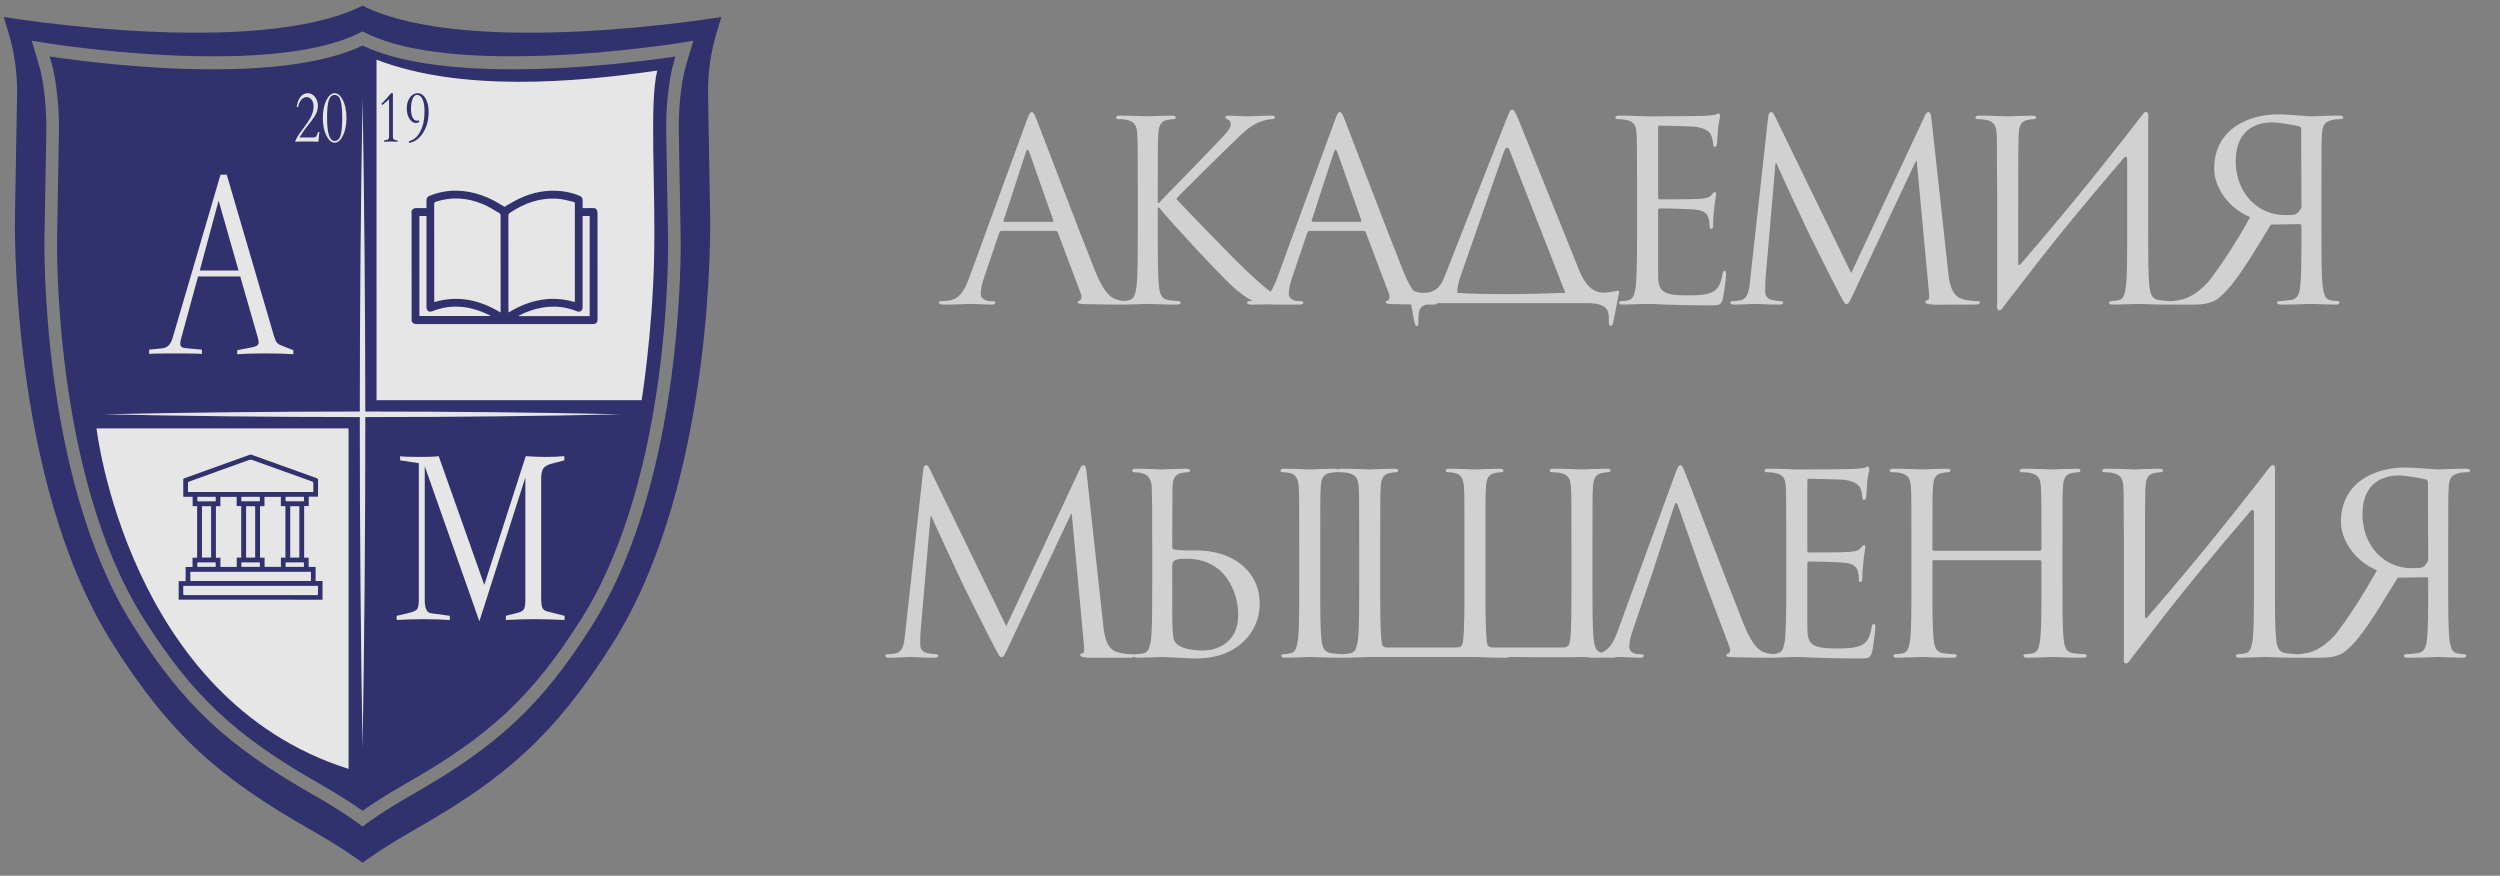
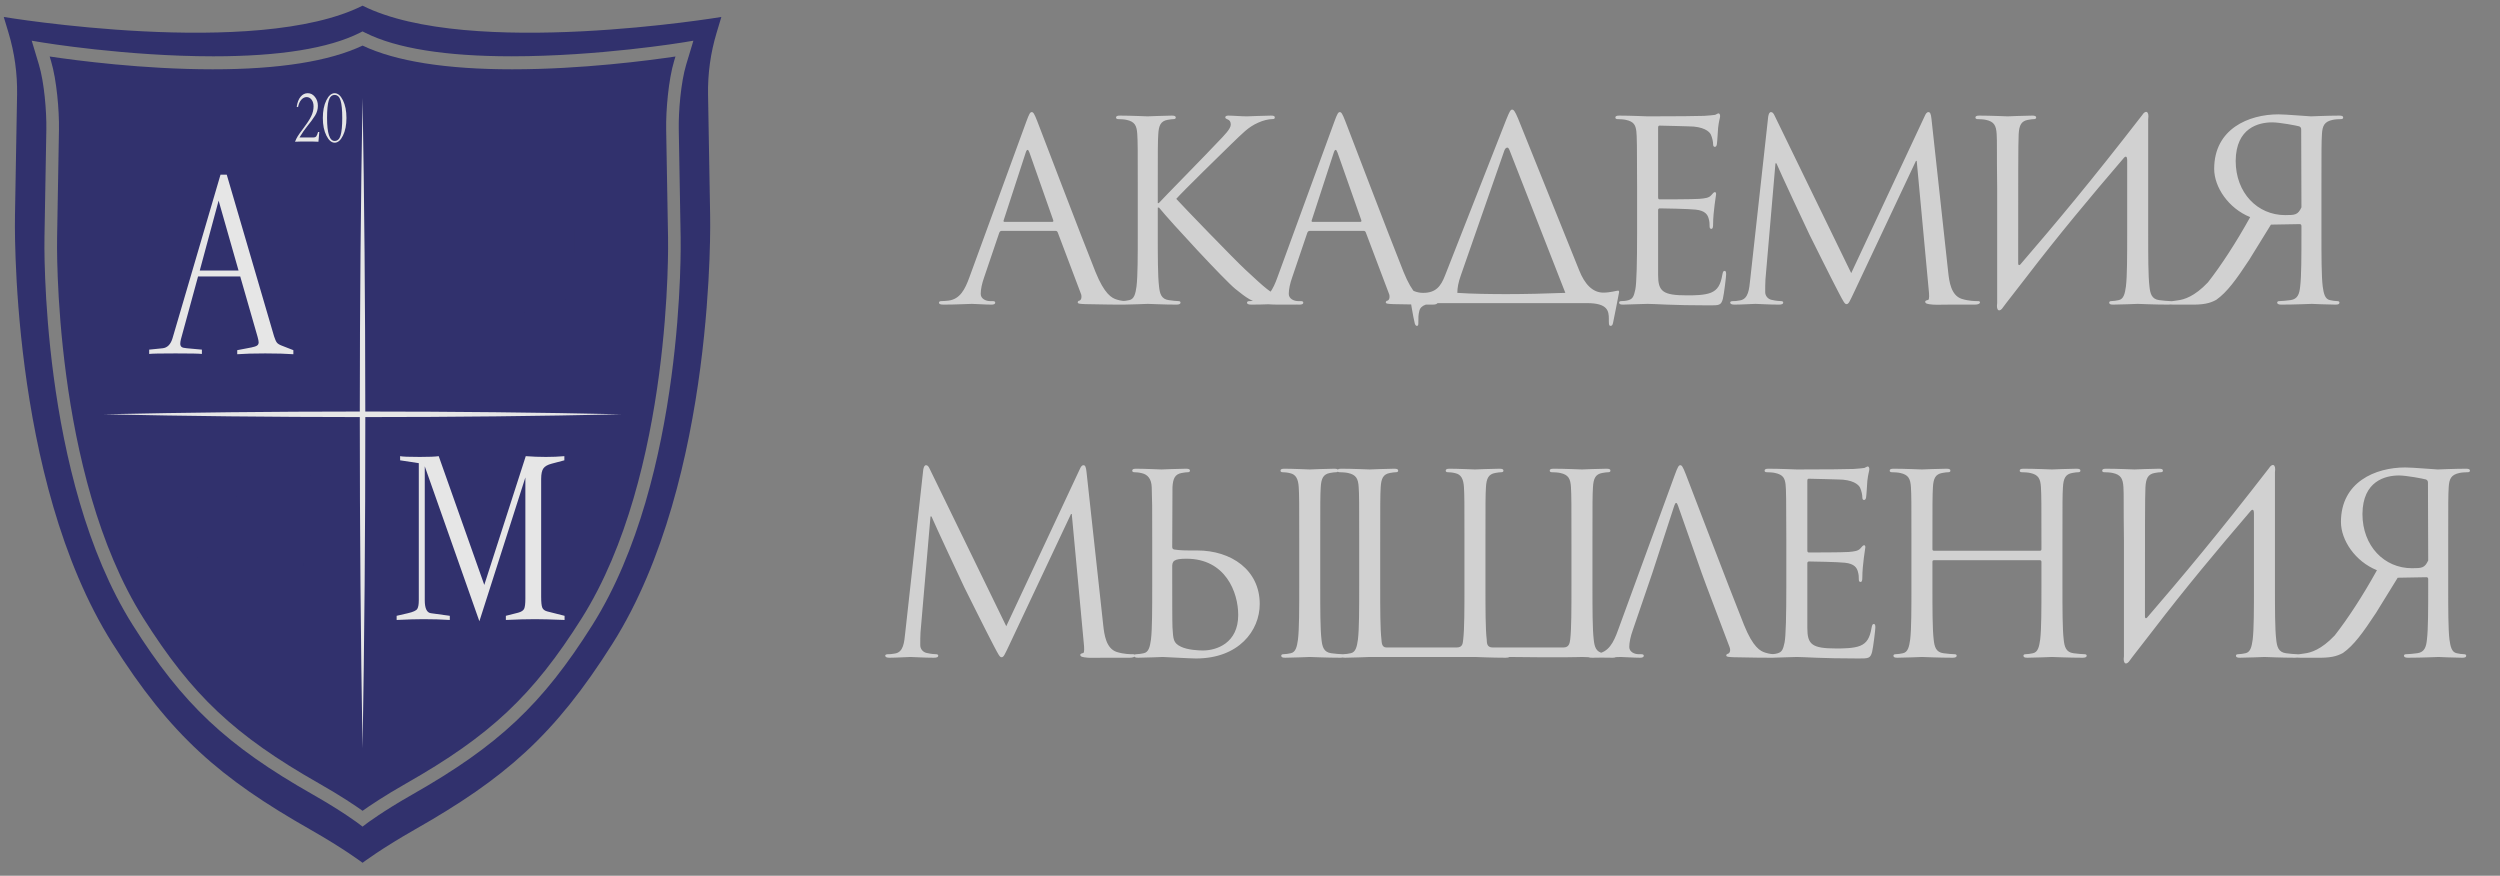
<svg xmlns="http://www.w3.org/2000/svg" width="177" height="62" viewBox="0 0 177 62" fill="none">
  <rect x="0" y="0" width="177" height="62" fill="#808080" stroke="none" />
  <g opacity="0.8">
    <path d="M36.268 4.907C31.59 4.907 28.026 4.342 25.669 3.228C23.312 4.342 19.746 4.907 15.069 4.907C10.127 4.907 5.355 4.275 3.516 4C3.549 4.109 3.582 4.218 3.614 4.327C4.01 5.642 4.198 7.809 4.175 9.179C4.131 11.733 4.087 14.287 4.042 16.84C4.038 17.006 3.716 33.56 10.156 43.774C13.597 49.231 16.617 52.073 22.586 55.467C24.14 56.349 25.186 57.06 25.67 57.405C26.153 57.061 27.198 56.351 28.754 55.467C34.724 52.073 37.744 49.231 41.184 43.774C47.627 33.555 47.302 17.008 47.298 16.84C47.253 14.287 47.209 11.733 47.165 9.179C47.141 7.808 47.329 5.642 47.725 4.327C47.757 4.218 47.79 4.109 47.823 4C45.984 4.275 41.211 4.907 36.268 4.907Z" fill="#1D1D68" />
    <path d="M51.072 1.201C51.072 1.201 33.213 4.18 25.669 0.402C18.124 4.18 0.266 1.201 0.266 1.201C0.379 1.578 0.492 1.955 0.606 2.331C1.031 3.745 1.234 5.218 1.209 6.696C1.159 9.542 1.11 12.388 1.061 15.234C1.061 15.234 0.607 33.886 7.954 45.541C12.081 52.087 15.608 55.116 21.988 58.743C24.379 60.104 25.669 61.085 25.669 61.085C25.669 61.085 26.958 60.104 29.35 58.743C35.73 55.116 39.257 52.087 43.384 45.541C50.731 33.886 50.277 15.234 50.277 15.234C50.228 12.388 50.179 9.542 50.13 6.696C50.104 5.218 50.307 3.746 50.733 2.331C50.846 1.955 50.959 1.578 51.072 1.201ZM48.976 3.268C48.843 3.709 48.711 4.149 48.578 4.589C48.209 5.816 48.034 7.862 48.057 9.164C48.101 11.716 48.145 14.269 48.19 16.821C48.194 16.99 48.524 33.809 41.937 44.258C38.405 49.861 35.307 52.775 29.19 56.253C27.086 57.449 25.95 58.311 25.937 58.321C25.898 58.351 25.858 58.381 25.819 58.411C25.769 58.449 25.719 58.487 25.669 58.525C25.619 58.487 25.569 58.449 25.519 58.411C25.48 58.381 25.44 58.35 25.4 58.32C25.388 58.311 24.251 57.448 22.148 56.253C16.031 52.775 12.934 49.861 9.402 44.258C2.817 33.816 3.144 16.989 3.148 16.822C3.192 14.27 3.236 11.717 3.281 9.164C3.303 7.862 3.128 5.817 2.759 4.589C2.626 4.149 2.494 3.709 2.362 3.268C2.323 3.139 2.284 3.01 2.245 2.881C2.377 2.904 2.509 2.926 2.64 2.948C2.745 2.965 2.85 2.983 2.955 3C3.013 3.01 8.927 3.987 15.103 3.987C19.778 3.987 23.267 3.428 25.47 2.324C25.5 2.309 25.529 2.294 25.558 2.279C25.595 2.261 25.632 2.242 25.669 2.224C25.705 2.242 25.742 2.261 25.779 2.279C25.808 2.294 25.838 2.309 25.867 2.324C28.071 3.427 31.559 3.986 36.234 3.986C42.39 3.986 48.324 3.009 48.383 3C48.488 2.982 48.592 2.964 48.697 2.947C48.829 2.925 48.96 2.903 49.092 2.881C49.053 3.01 49.014 3.139 48.976 3.268Z" fill="#1D1D68" />
    <path d="M43.982 29.332C38.158 29.201 32.013 29.137 25.863 29.136C25.859 21.603 25.795 14.084 25.669 6.951C25.542 14.086 25.478 21.604 25.474 29.136C19.327 29.138 13.182 29.204 7.355 29.332C13.18 29.461 19.326 29.527 25.474 29.529C25.473 37.481 25.538 45.442 25.669 52.979C25.8 45.443 25.866 37.482 25.864 29.529C32.014 29.529 38.159 29.464 43.982 29.332Z" fill="white" />
    <path d="M39.972 43.893C39.042 43.856 38.349 43.837 37.894 43.837C37.292 43.837 36.6 43.856 35.815 43.893C35.815 43.795 35.815 43.697 35.815 43.599C36.106 43.525 36.397 43.452 36.688 43.378C36.911 43.317 37.051 43.225 37.109 43.103C37.167 42.98 37.196 42.742 37.196 42.386C37.196 39.525 37.196 36.664 37.196 33.803C36.111 37.197 35.025 40.591 33.94 43.985C32.651 40.327 31.362 36.67 30.073 33.013C30.073 36.174 30.073 39.335 30.073 42.496C30.073 43.073 30.218 43.378 30.509 43.415C30.955 43.476 31.401 43.537 31.846 43.599C31.846 43.697 31.846 43.795 31.846 43.893C31.265 43.856 30.64 43.837 29.971 43.837C29.477 43.837 28.847 43.856 28.082 43.893C28.082 43.795 28.082 43.697 28.082 43.599C28.348 43.537 28.615 43.476 28.881 43.415C29.25 43.33 29.47 43.228 29.542 43.112C29.615 42.995 29.651 42.79 29.651 42.496C29.651 39.261 29.651 36.027 29.651 32.792C29.21 32.724 28.769 32.657 28.328 32.59C28.328 32.492 28.328 32.394 28.328 32.296C28.493 32.333 28.958 32.351 29.724 32.351C30.373 32.351 30.819 32.333 31.061 32.296C32.137 35.335 33.213 38.373 34.288 41.412C35.267 38.373 36.246 35.335 37.224 32.296C37.699 32.333 38.174 32.351 38.649 32.351C39.115 32.351 39.551 32.333 39.957 32.296C39.957 32.394 39.957 32.492 39.957 32.59C39.657 32.67 39.356 32.749 39.056 32.829C38.775 32.902 38.581 33.012 38.474 33.16C38.367 33.307 38.314 33.558 38.314 33.913C38.314 36.694 38.314 39.476 38.314 42.257C38.314 42.637 38.341 42.891 38.394 43.02C38.447 43.149 38.561 43.238 38.736 43.286C39.148 43.39 39.559 43.494 39.971 43.599C39.971 43.697 39.971 43.795 39.972 43.893Z" fill="white" />
    <path d="M14.022 19.575C13.617 21.058 13.213 22.541 12.808 24.024C12.777 24.152 12.763 24.254 12.763 24.331C12.763 24.433 12.793 24.51 12.854 24.561C12.914 24.612 13.04 24.644 13.233 24.657C13.587 24.689 13.941 24.721 14.294 24.754C14.294 24.856 14.294 24.958 14.294 25.06C14.102 25.034 13.48 25.022 12.428 25.022C11.377 25.022 10.755 25.034 10.562 25.06C10.562 24.958 10.562 24.856 10.562 24.754C10.881 24.721 11.199 24.689 11.518 24.657C11.851 24.619 12.084 24.383 12.215 23.948C13.348 20.087 14.481 16.226 15.613 12.365C15.76 12.365 15.906 12.365 16.053 12.365C17.17 16.181 18.288 19.997 19.405 23.814C19.476 24.032 19.542 24.178 19.603 24.255C19.663 24.332 19.774 24.403 19.936 24.466C20.214 24.575 20.492 24.683 20.77 24.792C20.77 24.888 20.77 24.984 20.77 25.079C20.255 25.041 19.592 25.022 18.783 25.022C17.974 25.022 17.312 25.041 16.796 25.079C16.796 24.984 16.796 24.888 16.796 24.792C17.13 24.728 17.463 24.664 17.797 24.6C17.989 24.562 18.123 24.517 18.199 24.466C18.275 24.415 18.313 24.339 18.313 24.236C18.313 24.159 18.287 24.032 18.238 23.852C17.828 22.427 17.419 21.001 17.009 19.576C16.013 19.576 15.017 19.576 14.022 19.575ZM16.889 19.153C16.419 17.504 15.948 15.854 15.478 14.205C15.033 15.854 14.588 17.504 14.143 19.153C15.059 19.153 15.974 19.153 16.889 19.153Z" fill="white" />
-     <path d="M24.679 30.331C18.73 30.331 12.781 30.331 6.832 30.331C6.832 30.331 9.055 49.506 24.679 54.438C24.679 46.402 24.679 38.367 24.679 30.331Z" fill="white" />
-     <path d="M26.659 28.333C32.916 28.333 39.172 28.333 45.429 28.333C45.429 28.333 46.174 23.723 46.305 18.466C46.437 13.209 45.955 7.305 46.534 4.996C40.621 5.854 32.614 6.517 26.658 4.226C26.658 12.262 26.658 20.297 26.659 28.333Z" fill="white" />
    <path d="M12.651 42.458C12.651 42.02 12.651 41.588 12.651 41.143C12.812 41.143 12.97 41.143 13.141 41.143C13.141 40.804 13.141 40.478 13.141 40.143C13.31 40.143 13.466 40.143 13.631 40.143C13.631 39.921 13.631 39.71 13.631 39.487C13.743 39.487 13.845 39.487 13.956 39.487C13.956 38.266 13.956 37.056 13.956 35.835C13.854 35.835 13.752 35.835 13.638 35.835C13.638 35.61 13.638 35.396 13.638 35.172C13.414 35.172 13.202 35.172 12.983 35.172C12.979 35.132 12.976 35.103 12.976 35.074C12.975 34.709 12.978 34.344 12.974 33.98C12.973 33.909 12.999 33.881 13.062 33.858C14.599 33.306 16.136 32.751 17.675 32.199C17.717 32.184 17.774 32.184 17.817 32.199C19.355 32.751 20.892 33.305 22.43 33.858C22.478 33.876 22.518 33.89 22.517 33.96C22.513 34.345 22.515 34.73 22.514 35.115C22.514 35.128 22.511 35.141 22.508 35.165C22.295 35.165 22.083 35.165 21.86 35.165C21.86 35.39 21.86 35.604 21.86 35.83C21.747 35.83 21.644 35.83 21.534 35.83C21.534 37.051 21.534 38.261 21.534 39.481C21.639 39.481 21.741 39.481 21.853 39.481C21.853 39.703 21.853 39.914 21.853 40.14C22.02 40.14 22.178 40.14 22.346 40.14C22.346 40.478 22.346 40.801 22.346 41.136C22.514 41.136 22.673 41.136 22.837 41.136C22.837 41.583 22.837 42.017 22.837 42.459C19.445 42.458 16.052 42.458 12.651 42.458ZM22.183 34.832C22.183 34.625 22.178 34.423 22.184 34.221C22.187 34.143 22.16 34.112 22.089 34.086C20.671 33.578 19.253 33.066 17.835 32.559C17.781 32.539 17.709 32.54 17.655 32.559C16.887 32.833 16.12 33.11 15.353 33.386C14.7 33.621 14.046 33.857 13.393 34.095C13.36 34.106 13.312 34.138 13.312 34.162C13.306 34.384 13.309 34.605 13.309 34.832C16.27 34.832 19.221 34.832 22.183 34.832ZM20.208 39.48C20.208 38.258 20.208 37.051 20.208 35.833C20.101 35.833 20 35.833 19.885 35.833C19.885 35.607 19.885 35.393 19.885 35.177C19.494 35.177 19.115 35.177 18.725 35.177C18.725 35.398 18.725 35.612 18.725 35.838C18.612 35.838 18.51 35.838 18.41 35.838C18.41 37.057 18.41 38.264 18.41 39.483C18.517 39.483 18.619 39.483 18.733 39.483C18.733 39.708 18.733 39.922 18.733 40.135C19.122 40.135 19.498 40.135 19.889 40.135C19.889 39.915 19.889 39.701 19.889 39.48C20.002 39.48 20.102 39.48 20.208 39.48ZM15.606 40.137C15.997 40.137 16.373 40.137 16.761 40.137C16.761 39.918 16.761 39.705 16.761 39.479C16.874 39.479 16.976 39.479 17.078 39.479C17.078 38.258 17.078 37.049 17.078 35.828C16.969 35.828 16.867 35.828 16.755 35.828C16.755 35.602 16.755 35.388 16.755 35.176C16.368 35.176 15.991 35.176 15.603 35.176C15.603 35.397 15.603 35.611 15.603 35.837C15.489 35.837 15.387 35.837 15.286 35.837C15.286 37.057 15.286 38.267 15.286 39.487C15.396 39.487 15.498 39.487 15.606 39.487C15.606 39.706 15.606 39.915 15.606 40.137ZM22.514 41.478C19.327 41.478 16.155 41.478 12.975 41.478C12.975 41.657 12.975 41.829 12.975 42C12.975 42.135 12.975 42.135 13.111 42.135C16.201 42.135 19.29 42.135 22.379 42.135C22.406 42.135 22.436 42.142 22.459 42.133C22.48 42.124 22.512 42.099 22.512 42.08C22.515 41.881 22.514 41.683 22.514 41.478ZM22.015 40.485C19.163 40.485 16.32 40.485 13.475 40.485C13.475 40.705 13.475 40.916 13.475 41.133C16.323 41.133 19.167 41.133 22.015 41.133C22.015 40.916 22.015 40.704 22.015 40.485ZM14.299 35.839C14.299 37.053 14.299 38.263 14.299 39.475C14.518 39.475 14.729 39.475 14.946 39.475C14.946 38.261 14.946 37.053 14.946 35.839C14.728 35.839 14.516 35.839 14.299 35.839ZM21.192 39.477C21.192 38.257 21.192 37.05 21.192 35.839C20.974 35.839 20.763 35.839 20.548 35.839C20.548 37.055 20.548 38.264 20.548 39.477C20.765 39.477 20.975 39.477 21.192 39.477ZM18.066 39.476C18.066 38.257 18.066 37.05 18.066 35.84C17.848 35.84 17.637 35.84 17.424 35.84C17.424 37.055 17.424 38.262 17.424 39.476C17.639 39.476 17.848 39.476 18.066 39.476ZM17.09 35.491C17.529 35.491 17.961 35.491 18.396 35.491C18.396 35.382 18.396 35.28 18.396 35.174C17.958 35.174 17.526 35.174 17.09 35.174C17.09 35.281 17.09 35.38 17.09 35.491ZM18.398 39.818C17.957 39.818 17.525 39.818 17.092 39.818C17.092 39.927 17.092 40.029 17.092 40.134C17.53 40.134 17.962 40.134 18.398 40.134C18.398 40.026 18.398 39.926 18.398 39.818ZM15.273 35.175C14.832 35.175 14.403 35.175 13.973 35.175C13.973 35.285 13.973 35.387 13.973 35.493C14.409 35.493 14.838 35.493 15.273 35.493C15.273 35.385 15.273 35.282 15.273 35.175ZM20.221 35.173C20.221 35.284 20.221 35.389 20.221 35.491C20.659 35.491 21.089 35.491 21.519 35.491C21.519 35.381 21.519 35.279 21.519 35.173C21.083 35.173 20.653 35.173 20.221 35.173ZM13.972 40.134C14.409 40.134 14.84 40.134 15.271 40.134C15.271 40.023 15.271 39.921 15.271 39.817C14.835 39.817 14.405 39.817 13.972 39.817C13.972 39.925 13.972 40.028 13.972 40.134ZM20.22 39.816C20.22 39.926 20.22 40.031 20.22 40.134C20.657 40.134 21.087 40.134 21.517 40.134C21.517 40.024 21.517 39.922 21.517 39.816C21.081 39.816 20.651 39.816 20.22 39.816Z" fill="#1D1D68" />
    <path d="M29.139 14.924C29.22 14.775 29.346 14.724 29.512 14.731C29.733 14.741 29.955 14.734 30.196 14.734C30.196 14.547 30.195 14.371 30.196 14.196C30.197 14.008 30.247 13.93 30.419 13.86C31.637 13.369 32.861 13.4 34.087 13.819C34.378 13.919 34.661 14.047 34.936 14.187C35.206 14.324 35.462 14.493 35.712 14.641C36.059 14.448 36.398 14.237 36.756 14.066C37.676 13.626 38.645 13.431 39.664 13.524C40.14 13.567 40.601 13.681 41.044 13.865C41.189 13.926 41.254 14.031 41.251 14.188C41.248 14.364 41.25 14.541 41.25 14.734C41.5 14.734 41.739 14.735 41.977 14.733C42.085 14.732 42.193 14.745 42.247 14.848C42.285 14.92 42.303 15.011 42.304 15.093C42.308 17.266 42.307 19.438 42.307 21.611C42.307 21.931 42.307 22.252 42.307 22.572C42.307 22.852 42.215 22.944 41.938 22.944C38.831 22.944 35.723 22.944 32.616 22.944C31.579 22.944 30.542 22.942 29.505 22.946C29.337 22.947 29.214 22.896 29.142 22.739C29.139 20.135 29.139 17.529 29.139 14.924ZM40.692 21.385C40.695 21.346 40.699 21.321 40.699 21.295C40.699 19.006 40.699 16.716 40.7 14.427C40.7 14.349 40.679 14.305 40.602 14.289C40.237 14.215 39.877 14.101 39.509 14.074C38.259 13.979 37.138 14.368 36.109 15.066C36.024 15.123 35.995 15.186 35.995 15.287C35.998 17.516 35.998 19.745 35.998 21.974C35.998 22.019 36.001 22.064 36.004 22.123C37.473 21.234 39.012 20.893 40.692 21.385ZM35.438 22.123C35.442 22.08 35.445 22.054 35.445 22.029C35.445 19.767 35.446 17.504 35.442 15.241C35.442 15.189 35.401 15.114 35.357 15.09C34.967 14.868 34.586 14.618 34.174 14.447C33.099 13.999 31.995 13.914 30.873 14.277C30.777 14.307 30.741 14.349 30.741 14.457C30.745 16.72 30.743 18.982 30.744 21.245C30.744 21.29 30.748 21.335 30.751 21.386C32.43 20.893 33.968 21.233 35.438 22.123ZM29.693 15.292C29.693 17.66 29.693 20.016 29.693 22.375C31.375 22.375 33.049 22.375 34.748 22.375C34.711 22.35 34.699 22.34 34.684 22.332C33.364 21.671 32.011 21.477 30.603 22.037C30.376 22.128 30.2 22.005 30.195 21.755C30.194 21.716 30.195 21.677 30.195 21.639C30.195 19.575 30.195 17.51 30.195 15.447C30.195 15.396 30.195 15.346 30.195 15.292C30.021 15.292 29.863 15.292 29.693 15.292ZM41.248 15.291C41.248 15.355 41.248 15.406 41.248 15.457C41.248 17.525 41.248 19.594 41.248 21.662C41.248 21.706 41.25 21.748 41.248 21.792C41.234 22 41.062 22.116 40.867 22.047C40.77 22.013 40.676 21.97 40.578 21.938C39.397 21.55 38.248 21.679 37.122 22.161C36.984 22.221 36.85 22.29 36.714 22.355C36.717 22.364 36.721 22.373 36.724 22.381C38.397 22.381 40.07 22.381 41.749 22.381C41.749 20.015 41.749 17.655 41.749 15.292C41.582 15.291 41.424 15.291 41.248 15.291Z" fill="#1D1D68" />
    <path d="M22.545 10.035C22.348 10.024 22.069 10.019 21.709 10.019C21.356 10.019 21.082 10.024 20.888 10.035C20.941 9.895 21.006 9.762 21.085 9.636C21.165 9.51 21.291 9.333 21.466 9.103C21.72 8.768 21.907 8.484 22.024 8.249C22.142 8.014 22.2 7.776 22.2 7.535C22.2 7.338 22.153 7.179 22.059 7.056C21.964 6.934 21.847 6.873 21.708 6.873C21.571 6.873 21.447 6.935 21.334 7.059C21.223 7.183 21.145 7.358 21.101 7.584C21.069 7.577 21.038 7.57 21.006 7.562C21.05 7.257 21.141 7.02 21.281 6.851C21.42 6.683 21.589 6.598 21.789 6.598C21.988 6.598 22.158 6.685 22.297 6.86C22.437 7.034 22.506 7.243 22.506 7.487C22.506 7.731 22.442 7.96 22.312 8.174C22.181 8.387 21.986 8.654 21.724 8.974C21.584 9.143 21.411 9.396 21.203 9.733C21.524 9.733 21.845 9.733 22.166 9.733C22.27 9.733 22.343 9.709 22.386 9.66C22.428 9.612 22.473 9.507 22.52 9.345C22.549 9.345 22.577 9.345 22.606 9.345C22.585 9.575 22.565 9.805 22.545 10.035Z" fill="white" />
    <path d="M23.693 6.599C23.921 6.599 24.116 6.767 24.281 7.102C24.446 7.438 24.529 7.855 24.529 8.355C24.529 8.85 24.446 9.266 24.281 9.601C24.116 9.937 23.92 10.104 23.693 10.104C23.474 10.104 23.28 9.938 23.111 9.606C22.942 9.274 22.857 8.856 22.857 8.354C22.857 7.855 22.94 7.437 23.105 7.102C23.27 6.767 23.466 6.599 23.693 6.599ZM23.693 9.98C23.896 9.98 24.036 9.848 24.114 9.584C24.192 9.32 24.231 8.91 24.231 8.354C24.231 7.798 24.192 7.386 24.114 7.121C24.036 6.855 23.896 6.722 23.693 6.722C23.491 6.722 23.351 6.855 23.273 7.121C23.195 7.386 23.156 7.798 23.156 8.354C23.156 9.438 23.335 9.98 23.693 9.98Z" fill="white" />
-     <path d="M28.148 10.035C28.007 10.024 27.847 10.019 27.669 10.019C27.492 10.019 27.331 10.024 27.19 10.035C27.19 10.006 27.19 9.977 27.19 9.948C27.261 9.932 27.332 9.916 27.403 9.9C27.498 9.875 27.546 9.805 27.546 9.69C27.546 8.803 27.546 7.916 27.546 7.03C27.384 7.168 27.221 7.306 27.059 7.444C27.04 7.41 27.02 7.376 27.001 7.342C27.19 7.18 27.417 6.932 27.682 6.599C27.727 6.599 27.773 6.599 27.818 6.599C27.818 7.629 27.818 8.659 27.818 9.69C27.818 9.812 27.866 9.883 27.961 9.905C28.024 9.919 28.087 9.933 28.149 9.948C28.149 9.977 28.149 10.006 28.148 10.035Z" fill="#1D1D68" />
-     <path d="M29.692 8.629C29.615 8.683 29.534 8.71 29.45 8.71C29.274 8.71 29.122 8.61 28.992 8.411C28.862 8.211 28.798 7.964 28.798 7.67C28.798 7.369 28.871 7.115 29.019 6.908C29.167 6.702 29.346 6.598 29.556 6.598C29.795 6.598 29.985 6.722 30.131 6.97C30.276 7.218 30.348 7.539 30.348 7.934C30.348 8.49 30.218 8.975 29.96 9.388C29.703 9.801 29.371 10.045 28.966 10.12C28.96 10.081 28.955 10.041 28.949 10.002C29.297 9.912 29.568 9.677 29.763 9.297C29.959 8.917 30.056 8.446 30.056 7.886C30.056 7.513 30.008 7.225 29.912 7.022C29.817 6.819 29.687 6.718 29.523 6.718C29.396 6.718 29.294 6.809 29.215 6.993C29.135 7.176 29.096 7.418 29.096 7.72C29.096 7.968 29.134 8.167 29.211 8.318C29.287 8.468 29.388 8.544 29.514 8.544C29.558 8.544 29.605 8.535 29.654 8.517C29.666 8.554 29.679 8.592 29.692 8.629Z" fill="#1D1D68" />
    <path d="M73.045 7.937C73.151 7.937 73.222 8.026 73.435 8.574C73.7 9.247 76.479 16.558 77.559 19.248C78.196 20.824 78.71 21.107 79.081 21.213C79.347 21.302 79.612 21.319 79.79 21.319C79.896 21.319 79.966 21.337 79.966 21.426C79.966 21.532 79.807 21.567 79.612 21.567C79.347 21.567 78.055 21.567 76.833 21.532C76.497 21.514 76.302 21.514 76.302 21.408C76.302 21.337 76.373 21.284 76.426 21.284C76.462 21.284 76.568 21.195 76.568 21.036C76.568 20.983 76.568 20.877 76.532 20.806L74.886 16.451C74.851 16.381 74.815 16.345 74.727 16.345H70.921C70.832 16.345 70.779 16.398 70.744 16.487L69.682 19.62C69.523 20.063 69.434 20.488 69.434 20.806C69.434 21.16 69.806 21.319 70.107 21.319H70.284C70.408 21.319 70.461 21.355 70.461 21.426C70.461 21.532 70.355 21.567 70.195 21.567C69.77 21.567 69.009 21.514 68.814 21.514C68.62 21.514 67.646 21.567 66.814 21.567C66.584 21.567 66.478 21.532 66.478 21.426C66.478 21.355 66.549 21.319 66.637 21.319C66.761 21.319 67.009 21.302 67.151 21.284C67.965 21.178 68.319 20.505 68.638 19.62L72.656 8.627C72.868 8.043 72.939 7.937 73.045 7.937ZM71.116 15.708H74.497C74.585 15.708 74.585 15.655 74.567 15.584L72.886 10.805C72.833 10.663 72.797 10.61 72.744 10.61C72.709 10.61 72.656 10.681 72.62 10.805L71.063 15.584C71.027 15.673 71.063 15.708 71.116 15.708ZM80.554 16.434V13.318C80.554 10.557 80.554 10.061 80.519 9.495C80.483 8.893 80.342 8.61 79.758 8.486C79.616 8.45 79.315 8.433 79.156 8.433C79.085 8.433 79.014 8.397 79.014 8.326C79.014 8.22 79.103 8.185 79.297 8.185C80.094 8.185 81.138 8.238 81.245 8.238C81.404 8.238 82.43 8.185 82.962 8.185C83.156 8.185 83.245 8.22 83.245 8.326C83.245 8.397 83.174 8.433 83.103 8.433C82.979 8.433 82.873 8.45 82.661 8.486C82.183 8.574 82.041 8.875 82.006 9.495C81.97 10.061 81.97 10.557 81.97 13.318V14.38H82.041C82.342 14.044 85.546 10.787 86.183 10.097C86.679 9.583 87.139 9.123 87.139 8.822C87.139 8.61 87.051 8.504 86.909 8.45C86.82 8.415 86.75 8.38 86.75 8.309C86.75 8.22 86.838 8.185 86.962 8.185C87.316 8.185 87.865 8.238 88.29 8.238C88.378 8.238 89.546 8.185 89.989 8.185C90.184 8.185 90.255 8.22 90.255 8.309C90.255 8.397 90.219 8.433 90.078 8.433C89.812 8.433 89.44 8.521 89.086 8.681C88.361 8.999 87.971 9.442 87.174 10.203C86.732 10.628 83.652 13.637 83.28 14.079C83.74 14.593 87.422 18.399 88.148 19.071C89.635 20.452 89.936 20.735 90.786 21.089C91.246 21.284 91.759 21.319 91.883 21.319C92.007 21.319 92.113 21.355 92.113 21.426C92.113 21.514 92.025 21.567 91.724 21.567H90.821C90.325 21.567 89.989 21.567 89.6 21.532C88.661 21.443 88.219 21.054 87.458 20.452C86.661 19.797 82.908 15.743 82.059 14.699H81.97V16.434C81.97 18.133 81.97 19.532 82.059 20.275C82.112 20.788 82.218 21.178 82.749 21.249C82.997 21.284 83.28 21.319 83.439 21.319C83.546 21.319 83.581 21.372 83.581 21.426C83.581 21.514 83.493 21.567 83.298 21.567C82.43 21.567 81.404 21.514 81.262 21.514C81.121 21.514 80.094 21.567 79.563 21.567C79.368 21.567 79.28 21.532 79.28 21.426C79.28 21.372 79.315 21.319 79.421 21.319C79.581 21.319 79.793 21.284 79.952 21.249C80.306 21.178 80.395 20.788 80.466 20.275C80.554 19.532 80.554 18.133 80.554 16.434ZM94.856 7.937C94.962 7.937 95.033 8.026 95.246 8.574C95.511 9.247 98.29 16.558 99.37 19.248C100.007 20.824 100.521 21.107 100.892 21.213C101.158 21.302 101.423 21.319 101.6 21.319C101.707 21.319 101.777 21.337 101.777 21.426C101.777 21.532 101.618 21.567 101.423 21.567C101.158 21.567 99.866 21.567 98.644 21.532C98.308 21.514 98.113 21.514 98.113 21.408C98.113 21.337 98.184 21.284 98.237 21.284C98.273 21.284 98.379 21.195 98.379 21.036C98.379 20.983 98.379 20.877 98.343 20.806L96.697 16.451C96.662 16.381 96.626 16.345 96.538 16.345H92.732C92.644 16.345 92.59 16.398 92.555 16.487L91.493 19.62C91.334 20.063 91.245 20.488 91.245 20.806C91.245 21.16 91.617 21.319 91.918 21.319H92.095C92.219 21.319 92.272 21.355 92.272 21.426C92.272 21.532 92.165 21.567 92.006 21.567C91.581 21.567 90.82 21.514 90.626 21.514C90.431 21.514 89.457 21.567 88.625 21.567C88.395 21.567 88.289 21.532 88.289 21.426C88.289 21.355 88.36 21.319 88.448 21.319C88.572 21.319 88.82 21.302 88.962 21.284C89.776 21.178 90.13 20.505 90.448 19.62L94.467 8.627C94.679 8.043 94.75 7.937 94.856 7.937ZM92.927 15.708H96.308C96.396 15.708 96.396 15.655 96.379 15.584L94.697 10.805C94.644 10.663 94.608 10.61 94.555 10.61C94.52 10.61 94.467 10.681 94.431 10.805L92.874 15.584C92.838 15.673 92.874 15.708 92.927 15.708ZM103.179 20.735C104.171 20.806 105.622 20.824 106.649 20.824C107.923 20.824 109.481 20.788 110.826 20.735L106.879 10.645C106.826 10.504 106.773 10.451 106.72 10.451C106.631 10.451 106.56 10.521 106.507 10.663L103.427 19.496C103.25 19.992 103.179 20.381 103.179 20.735ZM107.056 7.76C107.162 7.76 107.251 7.849 107.481 8.397L111.8 19.124C112.189 20.116 112.756 20.718 113.517 20.718C114.013 20.718 114.455 20.576 114.561 20.576C114.615 20.576 114.632 20.611 114.632 20.682C114.632 20.753 114.243 22.647 114.207 22.842C114.172 23.001 114.137 23.072 114.03 23.072C113.942 23.072 113.906 23.019 113.906 22.771V22.576C113.906 22.027 113.836 21.461 112.366 21.461H101.905C101.073 21.461 100.595 21.585 100.489 22.01C100.418 22.293 100.418 22.452 100.418 22.895C100.418 23.037 100.382 23.072 100.312 23.072C100.259 23.072 100.205 23.019 100.17 22.913C100.064 22.541 99.798 20.912 99.798 20.788C99.798 20.594 99.816 20.523 99.852 20.523C99.993 20.523 100.259 20.735 100.754 20.735C101.657 20.735 102.011 20.275 102.312 19.496L106.649 8.45C106.879 7.884 106.95 7.76 107.056 7.76ZM117.394 9.052V13.938C117.394 14.062 117.411 14.115 117.5 14.115C117.73 14.115 119.907 14.115 120.314 14.079C120.739 14.044 120.987 14.009 121.146 13.832C121.27 13.69 121.341 13.602 121.412 13.602C121.465 13.602 121.5 13.637 121.5 13.743C121.5 13.814 121.288 15 121.288 15.867C121.288 16.062 121.27 16.204 121.164 16.204C121.076 16.204 121.04 16.133 121.04 16.044C121.04 15.867 121.04 15.69 120.969 15.46C120.899 15.212 120.739 14.912 120.049 14.841C119.571 14.788 117.819 14.752 117.518 14.752C117.429 14.752 117.394 14.805 117.394 14.876V19.461C117.394 20.629 117.712 20.912 119.447 20.912C119.907 20.912 120.686 20.912 121.146 20.718C121.607 20.523 121.819 20.169 121.943 19.443C121.978 19.248 122.014 19.178 122.102 19.178C122.209 19.178 122.209 19.319 122.209 19.443C122.209 19.585 122.067 20.788 121.978 21.16C121.854 21.62 121.713 21.62 121.023 21.62C118.35 21.62 117.164 21.514 116.65 21.514C116.19 21.514 115.305 21.567 114.915 21.567C114.721 21.567 114.632 21.532 114.632 21.426C114.632 21.372 114.668 21.319 114.774 21.319C114.933 21.319 115.146 21.302 115.305 21.249C115.588 21.16 115.677 21.001 115.783 20.488C115.871 20.027 115.907 18.593 115.907 16.434V13.318C115.907 10.345 115.889 9.601 115.854 9.3C115.801 8.875 115.694 8.61 115.11 8.486C114.969 8.45 114.668 8.433 114.508 8.433C114.438 8.433 114.367 8.397 114.367 8.326C114.367 8.22 114.455 8.185 114.65 8.185C115.447 8.185 116.562 8.238 116.65 8.238C118.562 8.238 120.368 8.22 120.651 8.203C120.934 8.185 121.359 8.149 121.43 8.132C121.536 8.096 121.607 8.026 121.677 8.026C121.748 8.026 121.784 8.132 121.784 8.22C121.784 8.344 121.695 8.557 121.642 9.052C121.624 9.229 121.589 10.008 121.554 10.221C121.536 10.309 121.5 10.398 121.412 10.398C121.323 10.398 121.288 10.327 121.288 10.203C121.288 10.061 121.235 9.76 121.129 9.53C121.023 9.3 120.598 8.946 119.553 8.946C119.447 8.946 117.854 8.893 117.5 8.893C117.429 8.893 117.394 8.928 117.394 9.052ZM136.748 8.415L137.934 19.284C138.005 19.921 138.128 20.912 138.89 21.16C139.403 21.319 139.863 21.319 140.04 21.319C140.129 21.319 140.182 21.337 140.182 21.408C140.182 21.514 140.023 21.567 139.81 21.567C139.562 21.567 138.748 21.567 138.005 21.567C137.544 21.567 137.102 21.585 136.854 21.567C136.447 21.532 136.305 21.497 136.305 21.355C136.305 21.284 136.429 21.249 136.518 21.231C136.606 21.213 136.588 20.841 136.553 20.523L135.703 11.389H135.65L131.313 20.594C130.942 21.372 130.889 21.532 130.729 21.532C130.605 21.532 130.517 21.355 130.18 20.718C129.72 19.85 128.198 16.788 128.109 16.611C127.95 16.292 125.967 12.044 125.773 11.566H125.702L124.994 19.779C124.976 20.063 124.976 20.381 124.976 20.682C124.976 20.948 125.171 21.178 125.436 21.231C125.737 21.302 126.003 21.319 126.109 21.319C126.18 21.319 126.251 21.355 126.251 21.408C126.251 21.532 126.144 21.567 125.932 21.567C125.277 21.567 124.427 21.514 124.286 21.514C124.127 21.514 123.277 21.567 122.799 21.567C122.622 21.567 122.498 21.532 122.498 21.408C122.498 21.355 122.586 21.319 122.675 21.319C122.817 21.319 122.941 21.319 123.206 21.266C123.79 21.16 123.843 20.47 123.914 19.797L125.189 8.256C125.224 8.061 125.277 7.937 125.383 7.937C125.49 7.937 125.56 8.008 125.649 8.203L131.066 19.337L136.27 8.22C136.341 8.061 136.411 7.937 136.535 7.937C136.659 7.937 136.712 8.079 136.748 8.415ZM141.4 21.461V13.318C141.364 10.557 141.4 10.061 141.364 9.495C141.329 8.893 141.187 8.61 140.603 8.486C140.462 8.45 140.161 8.433 140.001 8.433C139.931 8.433 139.86 8.397 139.86 8.326C139.86 8.22 139.948 8.185 140.143 8.185C140.94 8.185 142.055 8.238 142.143 8.238C142.232 8.238 143.347 8.185 143.878 8.185C144.073 8.185 144.161 8.22 144.161 8.326C144.161 8.397 144.09 8.433 144.02 8.433C143.896 8.433 143.789 8.45 143.577 8.486C143.099 8.574 142.958 8.875 142.922 9.495C142.887 10.061 142.887 12.805 142.887 18.646C142.887 18.788 142.975 18.806 143.046 18.717C145.56 15.797 148.038 12.84 151.667 8.149C151.897 7.778 152.18 7.849 152.092 8.433C152.092 10.061 152.092 10.946 152.092 13.318V16.434C152.092 18.133 152.092 19.532 152.18 20.275C152.233 20.788 152.339 21.178 152.87 21.249C153.118 21.284 153.508 21.319 153.667 21.319C153.773 21.319 153.809 21.372 153.809 21.426C153.809 21.514 153.72 21.567 153.525 21.567C152.552 21.567 151.437 21.514 151.348 21.514C151.26 21.514 150.144 21.567 149.613 21.567C149.419 21.567 149.33 21.532 149.33 21.426C149.33 21.372 149.365 21.319 149.472 21.319C149.631 21.319 149.843 21.284 150.003 21.249C150.357 21.178 150.445 20.788 150.516 20.275C150.605 19.532 150.605 18.133 150.605 16.434V11.318C150.605 11.106 150.516 10.999 150.357 11.194C148.02 13.92 145.701 16.699 143.506 19.567L142.037 21.461L141.825 21.744C141.595 22.116 141.311 22.045 141.4 21.461ZM162.818 15.867L160.782 15.903L159.242 18.399C158.322 19.797 157.667 20.7 156.906 21.231C156.445 21.479 156.003 21.585 155.012 21.567H153.896C153.578 21.567 153.472 21.532 153.472 21.426C153.472 21.372 153.542 21.319 153.631 21.319C153.737 21.337 153.843 21.319 154.18 21.266C154.622 21.213 155.366 21.001 156.322 19.992C157.224 18.841 158.304 17.195 159.313 15.372C157.773 14.752 156.764 13.248 156.764 11.955C156.764 9.123 159.207 8.096 161.313 8.096C161.862 8.096 163.42 8.238 163.615 8.238C163.703 8.238 164.818 8.185 165.615 8.185C165.81 8.185 165.898 8.22 165.898 8.326C165.898 8.397 165.827 8.433 165.756 8.433C165.597 8.433 165.296 8.45 165.155 8.486C164.57 8.61 164.429 8.893 164.393 9.495C164.358 10.061 164.358 10.557 164.358 13.318V16.434C164.358 18.133 164.358 19.532 164.447 20.275C164.517 20.788 164.606 21.178 164.96 21.249C165.119 21.284 165.332 21.319 165.491 21.319C165.597 21.319 165.633 21.372 165.633 21.426C165.633 21.532 165.544 21.567 165.349 21.567C164.818 21.567 163.703 21.514 163.685 21.514C163.597 21.514 162.482 21.567 161.508 21.567C161.313 21.567 161.225 21.514 161.225 21.426C161.225 21.372 161.26 21.319 161.366 21.319C161.526 21.319 161.915 21.284 162.163 21.249C162.694 21.178 162.8 20.788 162.853 20.275C162.942 19.532 162.942 18.133 162.942 16.434V16.009C162.942 15.921 162.906 15.867 162.818 15.867ZM162.924 9.158C162.924 9.052 162.871 8.981 162.783 8.946C162.606 8.893 161.402 8.663 160.871 8.663C159.933 8.663 158.304 9.035 158.286 11.389C158.286 13.655 159.826 15.23 161.791 15.23C162.499 15.23 162.694 15.212 162.942 14.681L162.924 9.158ZM76.925 33.415L78.111 44.284C78.182 44.921 78.306 45.912 79.067 46.16C79.58 46.319 80.041 46.319 80.218 46.319C80.306 46.319 80.359 46.337 80.359 46.408C80.359 46.514 80.2 46.567 79.987 46.567C79.74 46.567 78.925 46.567 78.182 46.567C77.722 46.567 77.279 46.585 77.031 46.567C76.624 46.532 76.483 46.496 76.483 46.355C76.483 46.284 76.606 46.249 76.695 46.231C76.784 46.213 76.766 45.842 76.73 45.523L75.881 36.389H75.828L71.491 45.594C71.119 46.373 71.066 46.532 70.907 46.532C70.783 46.532 70.694 46.355 70.358 45.718C69.898 44.85 68.375 41.788 68.287 41.611C68.127 41.292 66.145 37.044 65.95 36.566H65.879L65.171 44.779C65.154 45.063 65.154 45.381 65.154 45.682C65.154 45.948 65.348 46.178 65.614 46.231C65.915 46.302 66.18 46.319 66.287 46.319C66.357 46.319 66.428 46.355 66.428 46.408C66.428 46.532 66.322 46.567 66.109 46.567C65.454 46.567 64.605 46.514 64.463 46.514C64.304 46.514 63.454 46.567 62.976 46.567C62.799 46.567 62.675 46.532 62.675 46.408C62.675 46.355 62.764 46.319 62.852 46.319C62.994 46.319 63.118 46.319 63.383 46.266C63.968 46.16 64.021 45.47 64.091 44.797L65.366 33.256C65.401 33.061 65.454 32.937 65.561 32.937C65.667 32.937 65.738 33.008 65.826 33.203L71.243 44.337L76.447 33.22C76.518 33.061 76.589 32.937 76.713 32.937C76.837 32.937 76.89 33.079 76.925 33.415ZM83.011 34.495L82.993 38.708C82.993 38.832 83.029 38.867 83.117 38.903C83.223 38.92 83.542 38.973 84.197 38.973H84.763C87.171 38.973 89.189 40.354 89.189 42.761C89.189 44.656 87.702 46.62 84.675 46.62C84.268 46.62 82.462 46.514 82.321 46.514C82.232 46.514 81.117 46.567 80.586 46.567C80.391 46.567 80.303 46.532 80.303 46.426C80.303 46.373 80.338 46.319 80.444 46.319C80.604 46.319 80.816 46.284 80.975 46.249C81.329 46.178 81.418 45.788 81.489 45.275C81.577 44.532 81.577 43.133 81.577 41.434V38.318C81.577 35.557 81.577 35.61 81.542 34.495C81.524 33.893 81.241 33.592 80.851 33.504C80.657 33.45 80.427 33.433 80.303 33.433C80.232 33.433 80.161 33.397 80.161 33.327C80.161 33.22 80.249 33.185 80.444 33.185C81.028 33.185 82.144 33.238 82.232 33.238C82.321 33.238 83.436 33.185 83.967 33.185C84.162 33.185 84.25 33.22 84.25 33.327C84.25 33.397 84.179 33.433 84.109 33.433C83.985 33.433 83.878 33.45 83.666 33.486C83.188 33.574 83.046 33.875 83.011 34.495ZM82.993 40.177V40.584C82.993 41.947 82.993 44.142 83.011 44.408C83.064 45.275 83.064 45.523 83.613 45.788C84.091 46.019 84.852 46.054 85.171 46.054C86.126 46.054 87.666 45.541 87.666 43.54C87.666 41.929 86.764 39.557 84.002 39.557C83.1 39.557 82.976 39.717 82.993 40.177ZM93.473 38.318V41.434C93.473 43.133 93.473 44.532 93.561 45.275C93.614 45.788 93.72 46.178 94.251 46.249C94.499 46.284 94.889 46.319 95.048 46.319C95.154 46.319 95.19 46.373 95.19 46.426C95.19 46.514 95.101 46.567 94.906 46.567C93.933 46.567 92.818 46.514 92.729 46.514C92.641 46.514 91.525 46.567 90.994 46.567C90.8 46.567 90.711 46.532 90.711 46.426C90.711 46.373 90.747 46.319 90.853 46.319C91.012 46.319 91.225 46.284 91.384 46.249C91.738 46.178 91.826 45.788 91.897 45.275C91.986 44.532 91.986 43.133 91.986 41.434V38.318C91.986 35.557 91.986 35.061 91.95 34.495C91.915 33.893 91.738 33.592 91.348 33.504C91.154 33.45 90.924 33.433 90.8 33.433C90.729 33.433 90.658 33.397 90.658 33.327C90.658 33.22 90.747 33.185 90.941 33.185C91.525 33.185 92.641 33.238 92.729 33.238C92.818 33.238 93.933 33.185 94.464 33.185C94.659 33.185 94.747 33.22 94.747 33.327C94.747 33.397 94.676 33.433 94.606 33.433C94.482 33.433 94.375 33.45 94.163 33.486C93.685 33.574 93.543 33.875 93.508 34.495C93.473 35.061 93.473 35.557 93.473 38.318ZM97.718 38.513V41.434C97.718 43.133 97.718 44.532 97.806 45.275C97.824 45.487 97.824 45.842 98.16 45.842H103.134C103.595 45.842 103.559 45.487 103.595 45.275C103.683 44.532 103.683 43.133 103.683 41.434V38.318C103.683 35.557 103.683 35.061 103.648 34.495C103.612 33.893 103.435 33.592 103.046 33.504C102.851 33.45 102.621 33.433 102.497 33.433C102.426 33.433 102.355 33.397 102.355 33.327C102.355 33.22 102.444 33.185 102.639 33.185C103.223 33.185 104.338 33.238 104.427 33.238C104.515 33.238 105.63 33.185 106.161 33.185C106.356 33.185 106.445 33.22 106.445 33.327C106.445 33.397 106.374 33.433 106.303 33.433C106.179 33.433 106.073 33.45 105.86 33.486C105.382 33.574 105.241 33.875 105.205 34.495C105.17 35.061 105.17 35.557 105.17 38.318V41.434C105.17 43.133 105.17 44.532 105.259 45.275C105.276 45.487 105.241 45.842 105.683 45.842H110.693C111.118 45.842 111.135 45.487 111.171 45.275C111.259 44.532 111.259 43.133 111.259 41.434V38.513C111.259 35.752 111.259 35.061 111.224 34.495C111.189 33.893 111.047 33.61 110.463 33.486C110.321 33.45 110.02 33.433 109.861 33.433C109.79 33.433 109.719 33.397 109.719 33.327C109.719 33.22 109.808 33.185 110.003 33.185C110.799 33.185 111.914 33.238 112.003 33.238C112.091 33.238 113.207 33.185 113.738 33.185C113.932 33.185 114.021 33.22 114.021 33.327C114.021 33.397 113.95 33.433 113.879 33.433C113.755 33.433 113.649 33.45 113.437 33.486C112.959 33.574 112.817 33.875 112.782 34.495C112.746 35.061 112.746 35.557 112.746 38.318V41.434C112.746 43.133 112.746 44.532 112.835 45.275C112.888 45.788 112.994 46.178 113.525 46.249C113.773 46.284 114.162 46.319 114.322 46.319C114.428 46.319 114.463 46.373 114.463 46.426C114.463 46.514 114.375 46.567 114.18 46.567C113.207 46.567 112.091 46.514 112.003 46.514C111.914 46.514 110.799 46.567 106.852 46.514C106.816 46.55 106.728 46.567 106.604 46.567C105.63 46.567 104.515 46.514 104.427 46.514C104.444 46.514 99.505 46.514 96.974 46.514C96.886 46.514 95.77 46.567 95.239 46.567C95.045 46.567 94.956 46.532 94.956 46.426C94.956 46.373 94.992 46.319 95.098 46.319C95.257 46.319 95.47 46.284 95.629 46.249C95.983 46.178 96.071 45.788 96.142 45.275C96.231 44.532 96.231 43.133 96.231 41.434V38.318C96.231 35.557 96.231 35.061 96.195 34.495C96.16 33.893 96.018 33.61 95.434 33.486C95.293 33.45 94.992 33.433 94.832 33.433C94.761 33.433 94.691 33.397 94.691 33.327C94.691 33.22 94.779 33.185 94.974 33.185C95.77 33.185 96.886 33.238 96.974 33.238C97.063 33.238 98.178 33.185 98.709 33.185C98.904 33.185 98.992 33.22 98.992 33.327C98.992 33.397 98.921 33.433 98.851 33.433C98.727 33.433 98.62 33.45 98.408 33.486C97.93 33.574 97.788 33.875 97.753 34.495C97.718 35.061 97.718 35.752 97.718 38.513ZM116.981 40.584L115.6 44.62C115.441 45.063 115.352 45.487 115.352 45.806C115.352 46.16 115.724 46.319 116.025 46.319H116.202C116.326 46.319 116.379 46.355 116.379 46.426C116.379 46.532 116.272 46.567 116.113 46.567C115.688 46.567 114.927 46.514 114.732 46.514C114.538 46.514 113.564 46.567 112.732 46.567C112.502 46.567 112.396 46.532 112.396 46.426C112.396 46.355 112.467 46.319 112.555 46.319C112.679 46.319 112.927 46.302 113.069 46.284C113.883 46.178 114.237 45.505 114.555 44.62L118.574 33.627C118.786 33.043 118.857 32.937 118.963 32.937C119.069 32.937 119.14 33.026 119.353 33.574C119.618 34.247 122.397 41.558 123.477 44.248C124.114 45.824 124.628 46.107 124.999 46.213C125.265 46.302 125.53 46.319 125.707 46.319C125.814 46.319 125.884 46.337 125.884 46.426C125.884 46.532 125.725 46.567 125.53 46.567C125.265 46.567 123.973 46.567 122.751 46.532C122.415 46.514 122.22 46.514 122.22 46.408C122.22 46.337 122.273 46.302 122.344 46.284C122.45 46.249 122.557 46.089 122.45 45.806L120.804 41.452L120.485 40.584L118.804 35.805C118.715 35.539 118.627 35.539 118.538 35.805L116.981 40.584ZM127.959 34.052V38.938C127.959 39.062 127.977 39.115 128.065 39.115C128.295 39.115 130.473 39.115 130.88 39.08C131.305 39.044 131.552 39.009 131.712 38.832C131.836 38.69 131.906 38.602 131.977 38.602C132.03 38.602 132.066 38.637 132.066 38.743C132.066 38.814 131.853 40 131.853 40.867C131.853 41.062 131.836 41.204 131.729 41.204C131.641 41.204 131.605 41.133 131.605 41.044C131.605 40.867 131.605 40.69 131.535 40.46C131.464 40.212 131.305 39.911 130.614 39.841C130.136 39.788 128.384 39.752 128.083 39.752C127.994 39.752 127.959 39.805 127.959 39.876V44.461C127.959 45.629 128.278 45.912 130.012 45.912C130.473 45.912 131.251 45.912 131.712 45.718C132.172 45.523 132.384 45.169 132.508 44.443C132.544 44.248 132.579 44.178 132.668 44.178C132.774 44.178 132.774 44.319 132.774 44.443C132.774 44.585 132.632 45.788 132.544 46.16C132.42 46.62 132.278 46.62 131.588 46.62C128.915 46.62 127.729 46.514 127.216 46.514C126.755 46.514 125.87 46.567 125.481 46.567C125.286 46.567 125.198 46.532 125.198 46.426C125.198 46.373 125.233 46.319 125.339 46.319C125.498 46.319 125.711 46.302 125.87 46.249C126.153 46.16 126.242 46.001 126.348 45.487C126.437 45.027 126.472 43.593 126.472 41.434V38.318C126.472 35.344 126.454 34.601 126.419 34.3C126.366 33.875 126.26 33.61 125.675 33.486C125.534 33.45 125.233 33.433 125.074 33.433C125.003 33.433 124.932 33.397 124.932 33.327C124.932 33.22 125.021 33.185 125.215 33.185C126.012 33.185 127.127 33.238 127.216 33.238C129.127 33.238 130.933 33.22 131.216 33.203C131.499 33.185 131.924 33.15 131.995 33.132C132.101 33.096 132.172 33.026 132.243 33.026C132.314 33.026 132.349 33.132 132.349 33.22C132.349 33.344 132.26 33.557 132.207 34.052C132.19 34.229 132.154 35.008 132.119 35.221C132.101 35.309 132.066 35.398 131.977 35.398C131.889 35.398 131.853 35.327 131.853 35.203C131.853 35.061 131.8 34.76 131.694 34.53C131.588 34.3 131.163 33.946 130.119 33.946C130.012 33.946 128.419 33.893 128.065 33.893C127.994 33.893 127.959 33.928 127.959 34.052ZM146.021 38.318V41.434C146.021 43.133 146.021 44.532 146.109 45.275C146.162 45.788 146.269 46.178 146.8 46.249C147.047 46.284 147.437 46.319 147.596 46.319C147.702 46.319 147.738 46.373 147.738 46.426C147.738 46.514 147.649 46.567 147.455 46.567C146.481 46.567 145.366 46.514 145.277 46.514C145.189 46.514 144.074 46.567 143.543 46.567C143.348 46.567 143.259 46.532 143.259 46.426C143.259 46.373 143.295 46.319 143.401 46.319C143.56 46.319 143.773 46.284 143.932 46.249C144.286 46.178 144.375 45.788 144.445 45.275C144.534 44.532 144.534 43.133 144.534 41.434V39.77C144.534 39.699 144.481 39.664 144.428 39.664H136.922C136.869 39.664 136.816 39.681 136.816 39.77V41.434C136.816 43.133 136.816 44.532 136.904 45.275C136.958 45.788 137.064 46.178 137.595 46.249C137.843 46.284 138.232 46.319 138.391 46.319C138.498 46.319 138.533 46.373 138.533 46.426C138.533 46.514 138.445 46.567 138.25 46.567C137.276 46.567 136.161 46.514 136.073 46.514C135.984 46.514 134.869 46.567 134.338 46.567C134.143 46.567 134.055 46.532 134.055 46.426C134.055 46.373 134.09 46.319 134.196 46.319C134.355 46.319 134.568 46.284 134.727 46.249C135.081 46.178 135.17 45.788 135.241 45.275C135.329 44.532 135.329 43.133 135.329 41.434V38.318C135.329 35.557 135.329 35.061 135.294 34.495C135.258 33.893 135.117 33.61 134.532 33.486C134.391 33.45 134.09 33.433 133.931 33.433C133.86 33.433 133.789 33.397 133.789 33.327C133.789 33.22 133.878 33.185 134.072 33.185C134.869 33.185 135.984 33.238 136.073 33.238C136.161 33.238 137.276 33.185 137.807 33.185C138.002 33.185 138.09 33.22 138.09 33.327C138.09 33.397 138.02 33.433 137.949 33.433C137.825 33.433 137.719 33.45 137.506 33.486C137.028 33.574 136.887 33.875 136.851 34.495C136.816 35.061 136.816 35.752 136.816 38.513V38.885C136.816 38.973 136.869 38.991 136.922 38.991H144.428C144.481 38.991 144.534 38.973 144.534 38.885V38.513C144.534 35.752 144.534 35.061 144.498 34.495C144.463 33.893 144.321 33.61 143.737 33.486C143.596 33.45 143.295 33.433 143.135 33.433C143.065 33.433 142.994 33.397 142.994 33.327C142.994 33.22 143.082 33.185 143.277 33.185C144.074 33.185 145.189 33.238 145.277 33.238C145.366 33.238 146.481 33.185 147.012 33.185C147.207 33.185 147.295 33.22 147.295 33.327C147.295 33.397 147.225 33.433 147.154 33.433C147.03 33.433 146.924 33.45 146.711 33.486C146.233 33.574 146.092 33.875 146.056 34.495C146.021 35.061 146.021 35.557 146.021 38.318ZM150.375 46.461V38.318C150.339 35.557 150.375 35.061 150.339 34.495C150.304 33.893 150.162 33.61 149.578 33.486C149.436 33.45 149.136 33.433 148.976 33.433C148.905 33.433 148.835 33.397 148.835 33.327C148.835 33.22 148.923 33.185 149.118 33.185C149.914 33.185 151.03 33.238 151.118 33.238C151.207 33.238 152.322 33.185 152.853 33.185C153.048 33.185 153.136 33.22 153.136 33.327C153.136 33.397 153.065 33.433 152.995 33.433C152.871 33.433 152.764 33.45 152.552 33.486C152.074 33.574 151.932 33.875 151.897 34.495C151.862 35.061 151.862 37.805 151.862 43.647C151.862 43.788 151.95 43.806 152.021 43.717C154.535 40.797 157.013 37.84 160.642 33.15C160.872 32.778 161.155 32.849 161.066 33.433C161.066 35.061 161.066 35.946 161.066 38.318V41.434C161.066 43.133 161.066 44.532 161.155 45.275C161.208 45.788 161.314 46.178 161.845 46.249C162.093 46.284 162.483 46.319 162.642 46.319C162.748 46.319 162.783 46.373 162.783 46.426C162.783 46.514 162.695 46.567 162.5 46.567C161.527 46.567 160.411 46.514 160.323 46.514C160.234 46.514 159.119 46.567 158.588 46.567C158.393 46.567 158.305 46.532 158.305 46.426C158.305 46.373 158.34 46.319 158.447 46.319C158.606 46.319 158.818 46.284 158.978 46.249C159.332 46.178 159.42 45.788 159.491 45.275C159.579 44.532 159.579 43.133 159.579 41.434V36.318C159.579 36.106 159.491 35.999 159.332 36.194C156.995 38.92 154.676 41.699 152.481 44.567L151.012 46.461L150.8 46.744C150.569 47.116 150.286 47.045 150.375 46.461ZM171.793 40.867L169.757 40.903L168.217 43.399C167.297 44.797 166.642 45.7 165.881 46.231C165.42 46.479 164.978 46.585 163.986 46.567H162.871C162.553 46.567 162.446 46.532 162.446 46.426C162.446 46.373 162.517 46.319 162.606 46.319C162.712 46.337 162.818 46.319 163.155 46.266C163.597 46.213 164.341 46.001 165.296 44.992C166.199 43.841 167.279 42.195 168.288 40.372C166.748 39.752 165.739 38.248 165.739 36.955C165.739 34.123 168.182 33.096 170.288 33.096C170.837 33.096 172.395 33.238 172.589 33.238C172.678 33.238 173.793 33.185 174.59 33.185C174.784 33.185 174.873 33.22 174.873 33.327C174.873 33.397 174.802 33.433 174.731 33.433C174.572 33.433 174.271 33.45 174.129 33.486C173.545 33.61 173.404 33.893 173.368 34.495C173.333 35.061 173.333 35.557 173.333 38.318V41.434C173.333 43.133 173.333 44.532 173.421 45.275C173.492 45.788 173.581 46.178 173.935 46.249C174.094 46.284 174.307 46.319 174.466 46.319C174.572 46.319 174.607 46.373 174.607 46.426C174.607 46.532 174.519 46.567 174.324 46.567C173.793 46.567 172.678 46.514 172.66 46.514C172.572 46.514 171.457 46.567 170.483 46.567C170.288 46.567 170.2 46.514 170.2 46.426C170.2 46.373 170.235 46.319 170.341 46.319C170.501 46.319 170.89 46.284 171.138 46.249C171.669 46.178 171.775 45.788 171.828 45.275C171.917 44.532 171.917 43.133 171.917 41.434V41.009C171.917 40.92 171.881 40.867 171.793 40.867ZM171.899 34.158C171.899 34.052 171.846 33.981 171.757 33.946C171.58 33.893 170.377 33.663 169.846 33.663C168.908 33.663 167.279 34.035 167.261 36.389C167.261 38.655 168.801 40.23 170.766 40.23C171.474 40.23 171.669 40.212 171.917 39.681L171.899 34.158Z" fill="white" fill-opacity="0.8" />
  </g>
</svg>